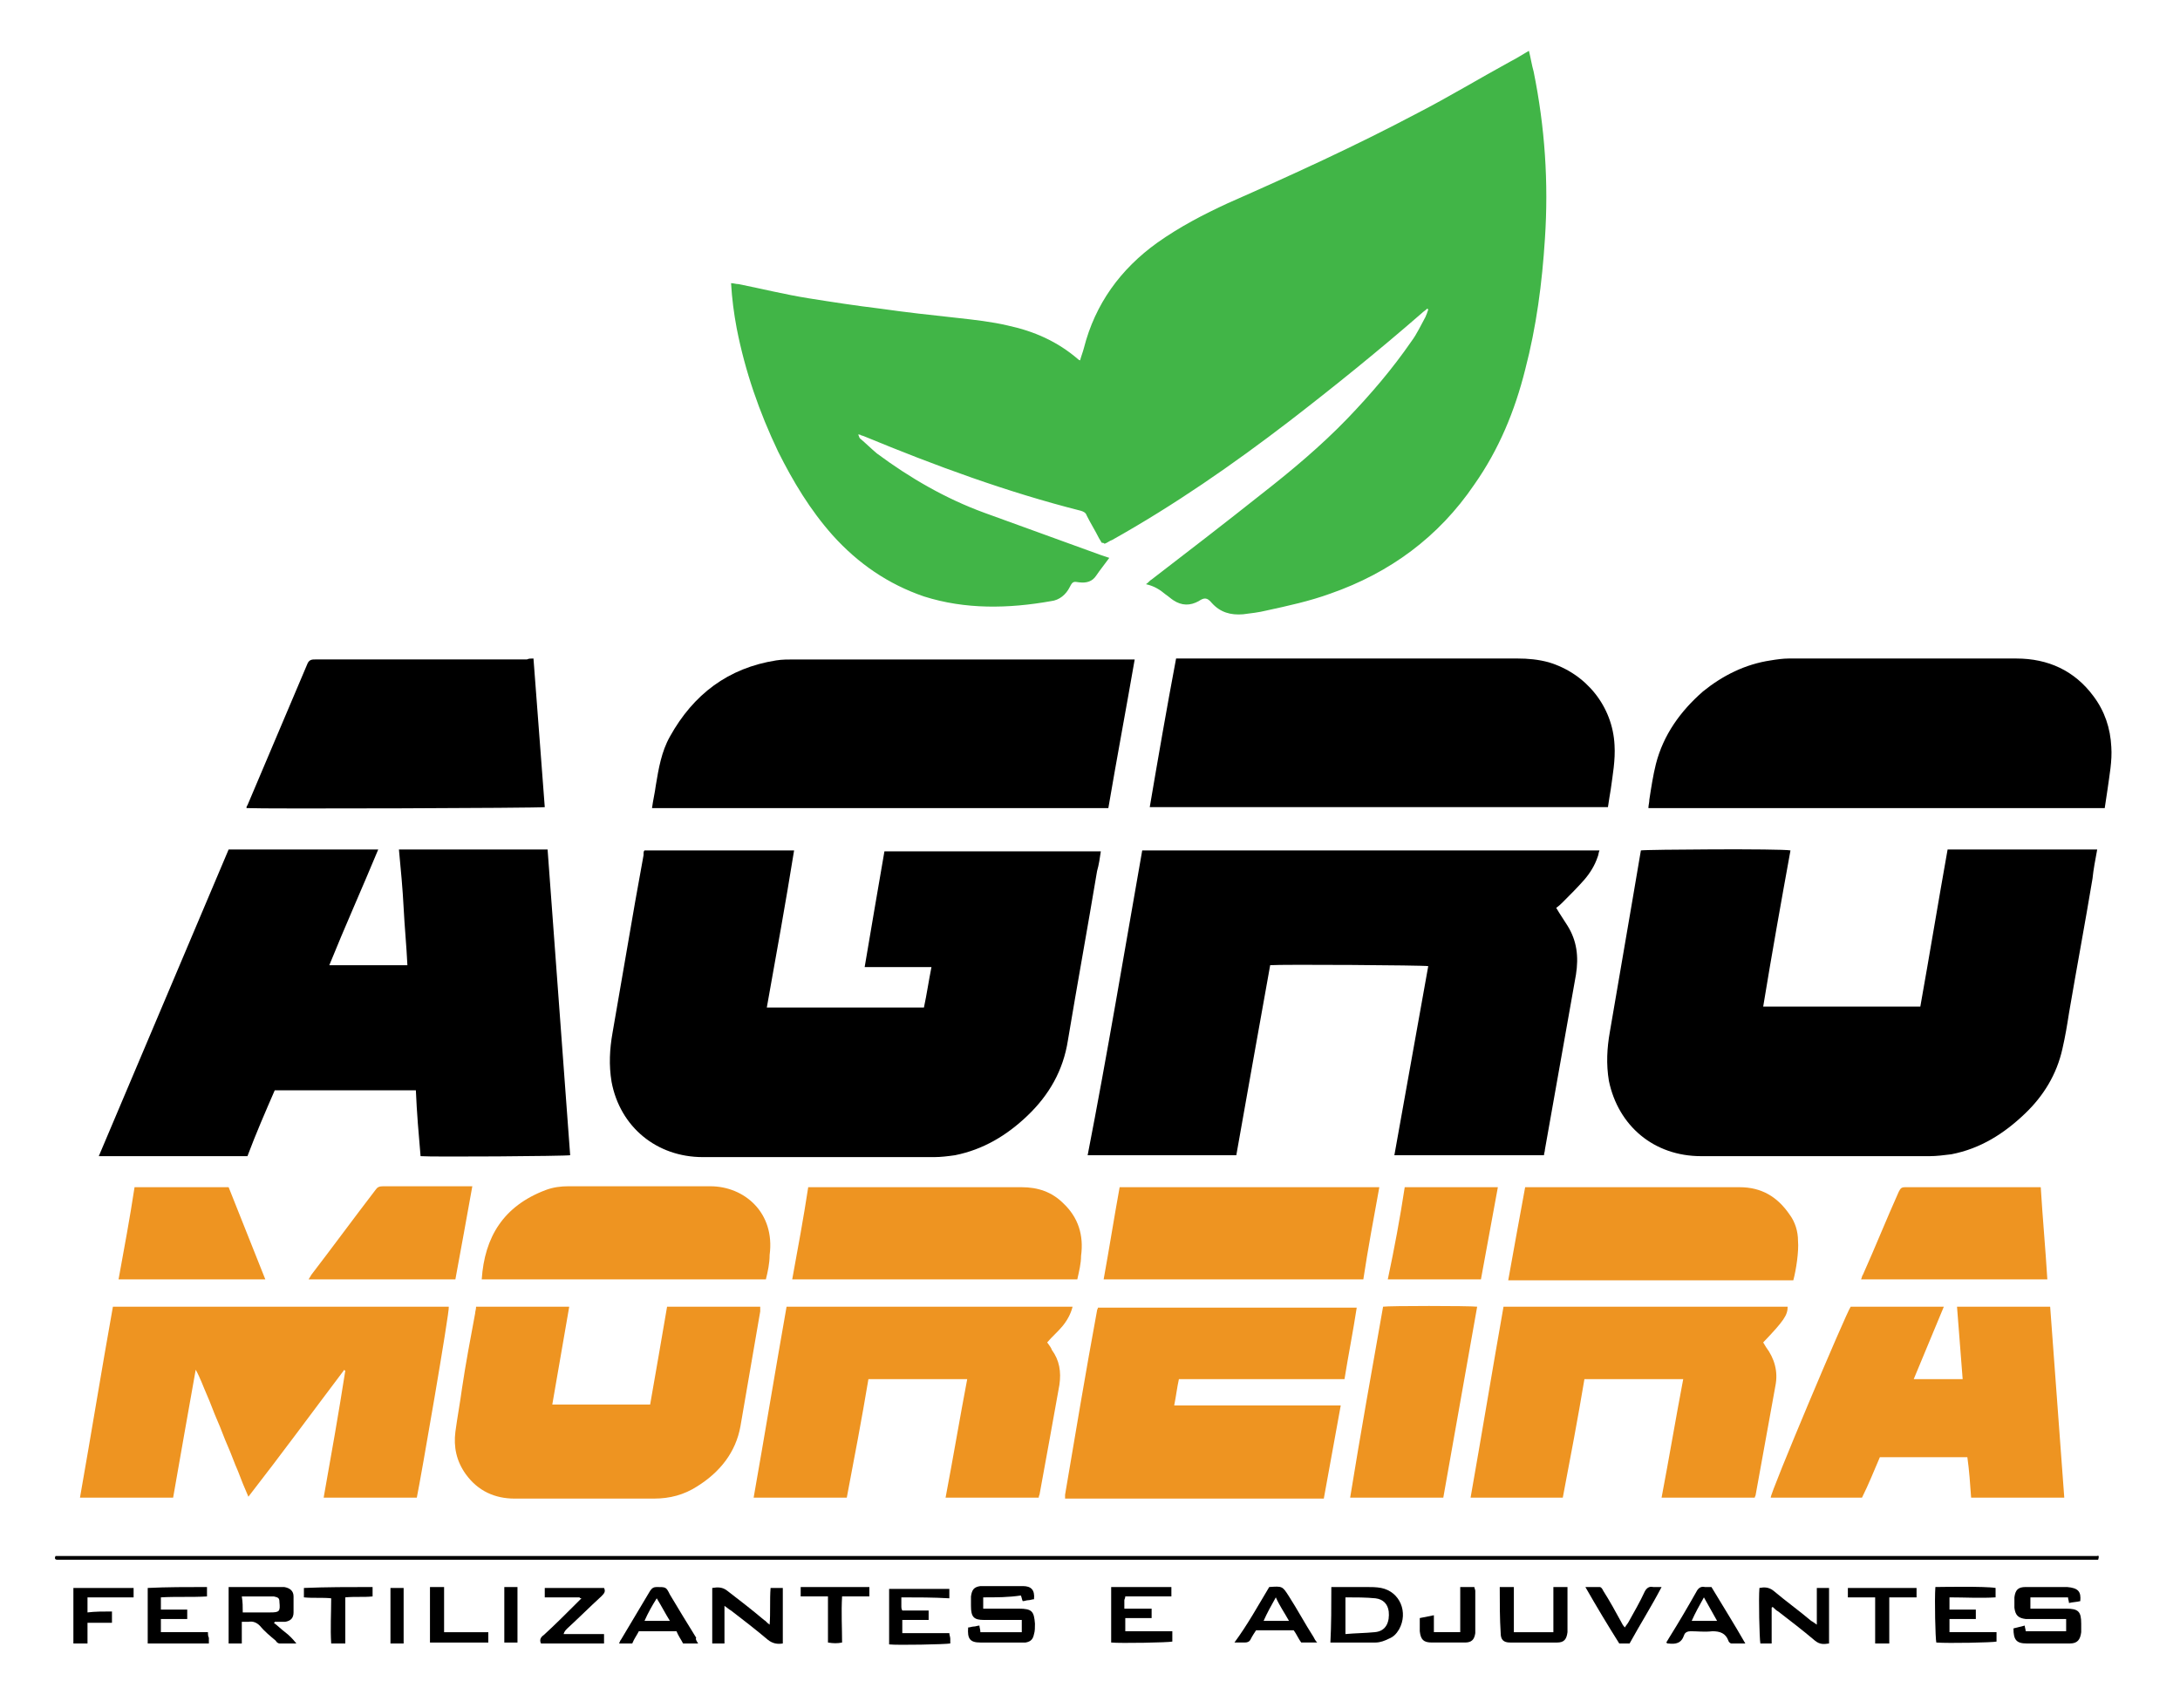
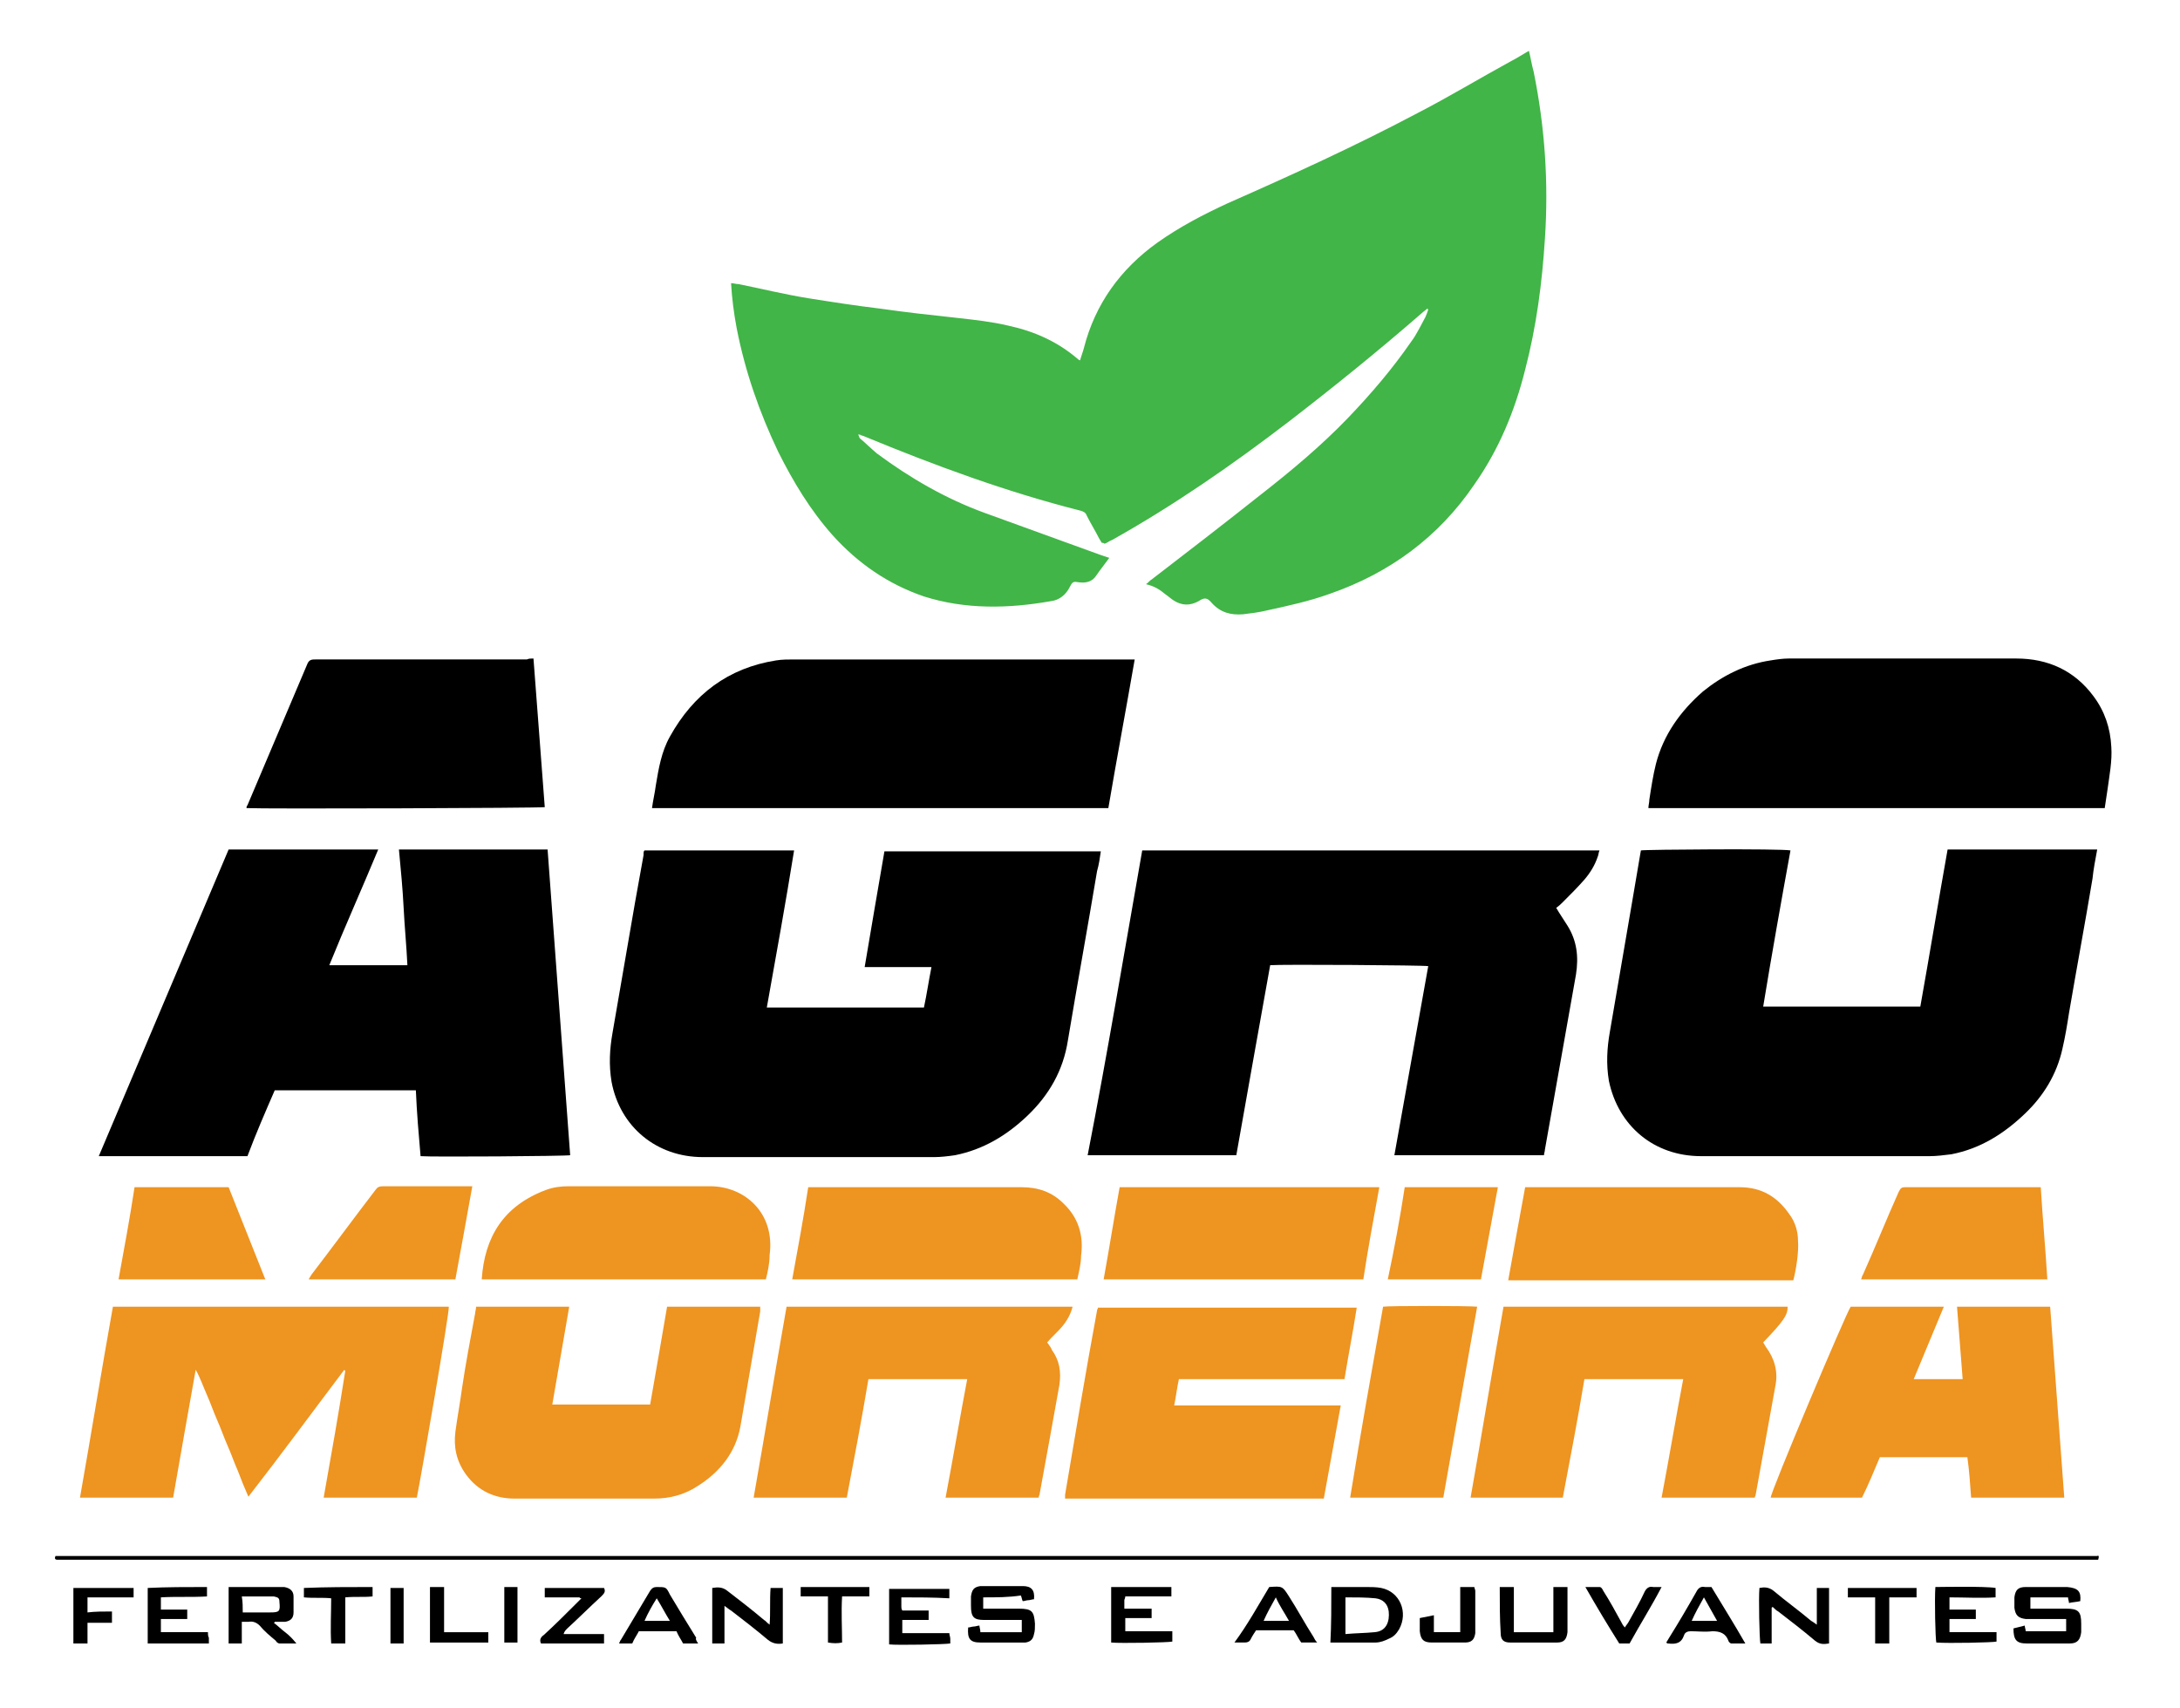
<svg xmlns="http://www.w3.org/2000/svg" id="Camada_1" x="0px" y="0px" viewBox="0 0 231.7 181.6" style="enable-background:new 0 0 231.7 181.6;" xml:space="preserve">
  <style type="text/css">	.st0{fill:#41B547;}	.st1{fill:#EE9421;}</style>
  <g>
    <path class="st0" d="M117.1,57.7c-0.1-0.2-0.2-0.3-0.3-0.5c-0.4-0.8-0.9-1.6-1.3-2.4c-0.1-0.3-0.3-0.4-0.6-0.5  c-7.9-2-15.5-4.8-23-7.9c-0.2-0.1-0.4-0.1-0.5-0.2c0,0-0.1,0-0.2,0c0.1,0.1,0.1,0.3,0.2,0.4c0.6,0.5,1.2,1.1,1.8,1.6  c3.5,2.6,7.3,4.8,11.4,6.3c4.1,1.5,8.3,3,12.4,4.5c0.3,0.1,0.6,0.2,0.9,0.3c-0.5,0.7-1,1.3-1.4,1.9c-0.4,0.6-1,0.8-1.8,0.7  c-0.6-0.1-0.7-0.1-1,0.5c-0.4,0.8-1.1,1.4-2,1.5c-4.5,0.8-9.1,0.9-13.5-0.5c-3.8-1.3-7-3.5-9.7-6.5c-2.4-2.7-4.2-5.7-5.8-8.9  c-2-4.2-3.5-8.5-4.4-13.1c-0.3-1.6-0.5-3.1-0.6-4.8c0.3,0,0.5,0.1,0.8,0.1c2.5,0.5,4.9,1.1,7.4,1.5c2.5,0.4,5.1,0.8,7.6,1.1  c2.8,0.4,5.5,0.7,8.3,1c1.8,0.2,3.6,0.4,5.3,0.8c2.8,0.6,5.3,1.7,7.5,3.6c0,0,0.1,0.1,0.2,0.1c0.1-0.4,0.3-0.9,0.4-1.3  c1.2-4.7,3.9-8.4,7.8-11.2c2.4-1.7,4.9-3,7.5-4.2c6.8-3,13.6-6.1,20.2-9.6c3.3-1.7,6.6-3.7,9.9-5.5c0.6-0.3,1.2-0.7,1.9-1.1  c0.2,0.8,0.3,1.5,0.5,2.2c1.2,5.9,1.6,11.8,1.2,17.8c-0.3,4.7-0.9,9.3-2.1,13.9c-1.1,4.4-2.8,8.5-5.4,12.2  c-3.8,5.6-9,9.4-15.3,11.6c-2.2,0.8-4.5,1.3-6.8,1.8c-0.8,0.2-1.7,0.3-2.5,0.4c-1.3,0.1-2.4-0.2-3.3-1.2c-0.5-0.6-0.8-0.6-1.4-0.2  c-0.9,0.5-1.8,0.5-2.7-0.1c-0.3-0.2-0.5-0.4-0.8-0.6c-0.6-0.5-1.2-0.9-2.1-1.1c0.3-0.2,0.4-0.4,0.6-0.5c3.9-3,7.8-6,11.7-9.1  c3.2-2.5,6.3-5.1,9.1-8c2.5-2.6,4.8-5.3,6.8-8.2c0.6-0.8,1-1.7,1.5-2.6c0.1-0.2,0.2-0.5,0.3-0.8c0,0-0.1-0.1-0.1-0.1  c-0.2,0.2-0.4,0.3-0.6,0.5c-4.6,4-9.3,7.8-14.1,11.5c-6,4.6-12.2,8.9-18.8,12.6c-0.3,0.1-0.5,0.3-0.8,0.4  C117.3,57.7,117.2,57.7,117.1,57.7z" />
    <g>
      <path d="M68.5,90.4c5.3,0,10.5,0,15.9,0c-0.9,5.6-1.9,11.1-2.9,16.7c5.6,0,11.1,0,16.7,0c0.3-1.4,0.5-2.8,0.8-4.3   c-2.4,0-4.7,0-7.1,0c0.7-4.2,1.4-8.2,2.1-12.3c7.7,0,15.3,0,23,0c-0.1,0.7-0.2,1.4-0.4,2.1c-1,6-2.1,12-3.1,18   c-0.5,3.2-2,5.8-4.3,8c-2.2,2.1-4.7,3.6-7.7,4.2c-0.7,0.1-1.5,0.2-2.2,0.2c-8.2,0-16.4,0-24.6,0c-4.9,0-8.8-3.2-9.7-8   c-0.3-1.8-0.2-3.5,0.1-5.2c0.8-4.6,1.6-9.3,2.4-13.9c0.3-1.7,0.6-3.3,0.9-5C68.4,90.6,68.4,90.5,68.5,90.4z" />
      <path d="M187.4,107c5.6,0,11.1,0,16.7,0c1-5.6,1.9-11.1,2.9-16.7c5.3,0,10.6,0,15.9,0c-0.2,1.1-0.4,2.1-0.5,3.1   c-0.8,4.8-1.7,9.6-2.5,14.3c-0.2,1.3-0.4,2.5-0.7,3.8c-0.6,2.7-2,5-4,6.9c-2.2,2.1-4.7,3.7-7.8,4.3c-0.8,0.1-1.6,0.2-2.3,0.2   c-8.1,0-16.2,0-24.3,0c-5,0-8.8-3.2-9.8-8c-0.3-1.8-0.2-3.5,0.1-5.2c0.8-4.7,1.6-9.3,2.4-14c0.3-1.8,0.6-3.5,0.9-5.3   c0.5-0.1,14.9-0.2,15.9,0C189.3,95.9,188.3,101.5,187.4,107z" />
      <path d="M121.4,90.4c16.2,0,32.3,0,48.6,0c-0.1,0.2-0.1,0.5-0.2,0.7c-0.3,0.9-0.8,1.7-1.4,2.4c-0.7,0.8-1.5,1.6-2.3,2.4   c-0.2,0.2-0.4,0.4-0.7,0.6c0.1,0.2,0.2,0.3,0.3,0.5c0.3,0.5,0.6,0.9,0.9,1.4c1,1.6,1.2,3.3,0.9,5.2c-1.1,6.2-2.2,12.4-3.3,18.6   c0,0.2-0.1,0.4-0.1,0.6c-5.3,0-10.6,0-15.9,0c1.2-6.7,2.4-13.4,3.6-20.1c-0.5-0.1-15.6-0.2-16.8-0.1c-1.2,6.7-2.4,13.4-3.6,20.2   c-5.3,0-10.5,0-15.8,0C117.7,112,119.5,101.2,121.4,90.4z" />
      <path d="M58.2,90.3c0.8,10.9,1.6,21.7,2.4,32.5c-0.5,0.1-14.7,0.2-15.9,0.1c-0.2-2.3-0.4-4.6-0.5-7c-5,0-10,0-15,0   c-1,2.3-2,4.6-2.9,7c-5.2,0-10.5,0-15.8,0c4.6-10.9,9.2-21.7,13.8-32.6c5.3,0,10.5,0,15.9,0c-1.7,4.1-3.5,8.1-5.2,12.3   c2.8,0,5.5,0,8.3,0c-0.1-2.1-0.3-4.1-0.4-6.1c-0.1-2-0.3-4.1-0.5-6.2C47.6,90.3,52.9,90.3,58.2,90.3z" />
      <path d="M117.8,85.9c-16.2,0-32.3,0-48.5,0c0.1-0.8,0.3-1.6,0.4-2.4c0.3-1.8,0.6-3.6,1.5-5.2c2.5-4.5,6.2-7.3,11.3-8.1   c0.6-0.1,1.3-0.1,1.9-0.1c11.8,0,23.6,0,35.4,0c0.2,0,0.5,0,0.8,0C119.7,75.3,118.7,80.6,117.8,85.9z" />
-       <path d="M122.2,85.8c0.9-5.3,1.8-10.5,2.8-15.8c0.3,0,0.5,0,0.8,0c3.1,0,6.2,0,9.3,0c8.7,0,17.4,0,26.2,0c1.1,0,2.2,0.1,3.3,0.4   c4,1.2,6.8,4.7,7,8.8c0.1,1.6-0.2,3.2-0.4,4.7c-0.1,0.6-0.2,1.2-0.3,1.9C154.6,85.8,138.4,85.8,122.2,85.8z" />
      <path d="M223.7,85.9c-16.2,0-32.3,0-48.5,0c0-0.3,0.1-0.6,0.1-0.9c0.2-1.3,0.4-2.6,0.7-3.8c0.8-3.1,2.6-5.6,5-7.7   c2.1-1.7,4.5-2.9,7.2-3.3c0.6-0.1,1.3-0.2,1.9-0.2c8.1,0,16.1,0,24.2,0c3.4,0,6.2,1.3,8.2,4c1.2,1.6,1.8,3.4,1.9,5.4   c0.1,1.5-0.2,3-0.4,4.5C223.9,84.6,223.8,85.2,223.7,85.9z" />
      <path d="M56.7,70c0.4,5.3,0.8,10.5,1.2,15.8c-0.5,0.1-30.1,0.2-31.7,0.1c0-0.1,0-0.2,0.1-0.3c2.1-5,4.3-10.1,6.4-15.1   c0.2-0.4,0.5-0.4,0.8-0.4c5.5,0,10.9,0,16.4,0c2,0,4.1,0,6.1,0C56.2,70,56.4,70,56.7,70z" />
    </g>
    <g>
      <path class="st1" d="M44.3,159.2c-3.3,0-6.5,0-9.9,0c0.8-4.5,1.6-9,2.3-13.5c0,0-0.1,0-0.1-0.1c-3.4,4.5-6.7,9-10.2,13.5   c-0.4-0.9-0.8-1.9-1.1-2.7c-0.4-0.9-0.7-1.8-1.1-2.7c-0.4-0.9-0.7-1.8-1.1-2.7c-0.4-0.9-0.7-1.8-1.1-2.7c-0.4-0.9-0.7-1.8-1.2-2.7   c-0.8,4.5-1.6,9-2.4,13.6c-3.3,0-6.5,0-9.9,0c1.2-6.8,2.3-13.6,3.5-20.3c11.9,0,23.8,0,35.7,0C47.8,139.4,44.7,157.3,44.3,159.2z" />
      <path class="st1" d="M142.5,149.4c-0.6,3.3-1.2,6.6-1.8,9.9c-9.2,0-18.3,0-27.4,0c0,0,0,0-0.1,0c0,0,0,0,0-0.1c0-0.1,0-0.2,0-0.3   c1.1-6.5,2.2-13.1,3.4-19.6c0-0.1,0.1-0.2,0.1-0.3c9.2,0,18.3,0,27.5,0c-0.4,2.6-0.9,5.1-1.3,7.6c-5.9,0-11.7,0-17.6,0   c-0.2,0.9-0.3,1.8-0.5,2.8c1,0,2,0,2.9,0c1,0,2,0,2.9,0c1,0,2,0,2.9,0s2,0,2.9,0s2,0,2.9,0C140.5,149.4,141.5,149.4,142.5,149.4z" />
      <path class="st1" d="M50.6,138.9c3.3,0,6.6,0,9.9,0c-0.6,3.5-1.2,6.9-1.8,10.4c3.5,0,6.9,0,10.4,0c0.6-3.4,1.2-6.9,1.8-10.4   c3.3,0,6.6,0,9.9,0c0,0.2,0,0.4,0,0.5c-0.7,4.1-1.4,8.1-2.1,12.2c-0.5,2.8-2.2,4.9-4.6,6.4c-1.4,0.9-2.9,1.3-4.6,1.3   c-4.9,0-9.9,0-14.8,0c-2.1,0-3.9-0.8-5.2-2.6c-1-1.4-1.3-2.9-1.1-4.5c0.2-1.5,0.5-3.1,0.7-4.6c0.4-2.7,0.9-5.3,1.4-8   C50.5,139.4,50.6,139.2,50.6,138.9z" />
      <path class="st1" d="M114,138.9c-0.2,0.8-0.6,1.5-1.1,2.1c-0.5,0.6-1.1,1.1-1.6,1.7c0.2,0.3,0.4,0.5,0.5,0.8   c0.8,1.1,1,2.3,0.8,3.7c-0.7,3.9-1.4,7.8-2.1,11.6c0,0.1-0.1,0.2-0.1,0.4c-3.3,0-6.6,0-9.9,0c0.8-4.2,1.5-8.4,2.3-12.6   c-3.5,0-6.9,0-10.5,0c-0.7,4.2-1.5,8.4-2.3,12.6c-3.3,0-6.5,0-9.9,0c1.2-6.8,2.3-13.5,3.5-20.3C93.8,138.9,103.9,138.9,114,138.9z   " />
      <path class="st1" d="M156.3,159.2c1.2-6.8,2.3-13.5,3.5-20.3c10.1,0,20.2,0,30.2,0c0,0.9-0.4,1.5-2.6,3.8c0.1,0.2,0.2,0.3,0.3,0.5   c0.9,1.2,1.3,2.6,1,4.1c-0.7,3.9-1.4,7.7-2.1,11.6c0,0.1-0.1,0.2-0.1,0.3c-3.3,0-6.5,0-9.9,0c0.8-4.2,1.5-8.4,2.3-12.6   c-3.5,0-6.9,0-10.5,0c-0.7,4.2-1.5,8.4-2.3,12.6C162.9,159.2,159.6,159.2,156.3,159.2z" />
      <path class="st1" d="M196.7,138.9c3.3,0,6.5,0,9.9,0c-1.1,2.6-2.1,5.1-3.2,7.7c1.8,0,3.4,0,5.2,0c-0.2-2.6-0.4-5.1-0.6-7.7   c3.3,0,6.6,0,9.9,0c0.5,6.8,1,13.5,1.5,20.3c-3.3,0-6.6,0-9.9,0c-0.1-1.4-0.2-2.9-0.4-4.3c-3.1,0-6.2,0-9.3,0   c-0.6,1.4-1.2,2.9-1.9,4.3c-3.3,0-6.5,0-9.7,0C188.1,158.8,196.2,139.6,196.7,138.9z" />
      <path class="st1" d="M162.1,126.2c0.2,0,0.4,0,0.5,0c7.4,0,14.8,0,22.3,0c2.3,0,4,1,5.3,2.9c0.6,0.8,0.9,1.8,0.9,2.8   c0.1,1.1-0.2,3.1-0.5,4.2c-10,0-20.1,0-30.3,0C160.9,132.7,161.5,129.5,162.1,126.2z" />
      <path class="st1" d="M114.5,136c-10.1,0-20.2,0-30.3,0c0.6-3.3,1.2-6.5,1.7-9.8c0.3,0,0.5,0,0.7,0c7.3,0,14.7,0,22,0   c1.7,0,3.2,0.5,4.4,1.7c1.6,1.5,2.2,3.4,1.9,5.6C114.9,134.3,114.7,135.1,114.5,136z" />
      <path class="st1" d="M81.4,136c-10.1,0-20.2,0-30.2,0c0.3-4.5,2.3-7.8,6.8-9.5c0.8-0.3,1.6-0.4,2.4-0.4c5,0,10.1,0,15.1,0   c3.6,0,6.9,2.8,6.3,7.3C81.8,134.3,81.6,135.2,81.4,136z" />
      <path class="st1" d="M119,126.2c9.2,0,18.4,0,27.6,0c-0.6,3.3-1.2,6.5-1.7,9.8c-9.2,0-18.3,0-27.6,0   C117.9,132.7,118.4,129.5,119,126.2z" />
      <path class="st1" d="M157,138.9c-1.2,6.8-2.4,13.5-3.6,20.3c-3.3,0-6.5,0-9.9,0c1.1-6.8,2.3-13.5,3.5-20.3   C147.6,138.8,156.1,138.8,157,138.9z" />
      <path class="st1" d="M216.9,126.2c0.2,3.3,0.5,6.5,0.7,9.8c-6.6,0-13.2,0-19.8,0c0.1-0.2,0.1-0.4,0.2-0.5c1.3-2.9,2.5-5.9,3.8-8.8   c0.2-0.4,0.3-0.5,0.7-0.5c4.6,0,9.2,0,13.8,0C216.5,126.2,216.7,126.2,216.9,126.2z" />
      <path class="st1" d="M28.2,136c-5.3,0-10.4,0-15.6,0c0.6-3.3,1.2-6.5,1.7-9.8c3.3,0,6.6,0,10,0C25.6,129.5,26.9,132.7,28.2,136z" />
      <path class="st1" d="M48.4,136c-5.2,0-10.4,0-15.6,0c0.1-0.2,0.2-0.3,0.3-0.5c2.3-3,4.5-6,6.8-9c0.2-0.3,0.4-0.4,0.8-0.4   c3,0,6,0,9,0c0.1,0,0.2,0,0.5,0C49.6,129.5,49,132.7,48.4,136z" />
      <path class="st1" d="M149.3,126.2c3.3,0,6.6,0,9.9,0c-0.6,3.3-1.2,6.5-1.8,9.8c-3.3,0-6.6,0-9.9,0   C148.2,132.7,148.8,129.5,149.3,126.2z" />
    </g>
    <g>
      <path d="M223,165.8c-0.3,0-0.5,0-0.7,0c-71.9,0-143.8,0-215.7,0c-0.2,0-0.3,0-0.5,0c-0.3,0-0.3-0.2-0.2-0.4c0.1,0,0.3,0,0.5,0   c0.2,0,0.3,0,0.5,0c71.7,0,143.5,0,215.2,0c0.3,0,0.5,0,0.8,0C223.1,165.3,223.1,165.5,223,165.8z" />
      <path d="M221.1,170.2c-0.4,0.1-0.8,0.1-1.2,0.2c0-0.2-0.1-0.4-0.1-0.6c-1.3,0-2.6,0-4,0c0,0.4,0,0.7,0,1.2c0.2,0,0.3,0,0.5,0   c1.1,0,2.2,0,3.3,0c1.3,0,1.6,0.3,1.6,1.6c0,0.3,0,0.6,0,0.9c-0.1,0.8-0.4,1.2-1.2,1.2c-1.2,0-2.4,0-3.6,0c-0.3,0-0.6,0-1,0   c-1.1,0-1.4-0.4-1.4-1.6c0.4-0.1,0.8-0.2,1.2-0.3c0,0.2,0.1,0.4,0.1,0.6c1.4,0,2.8,0,4.3,0c0-0.4,0-0.8,0-1.3c-0.2,0-0.4,0-0.6,0   c-1,0-2.1,0-3.1,0c-0.2,0-0.4,0-0.6,0c-0.8-0.1-1.1-0.4-1.2-1.2c0-0.4,0-0.8,0-1.1c0.1-0.8,0.4-1.1,1.2-1.1c0.2,0,0.4,0,0.6,0   c1.1,0,2.2,0,3.2,0c0.2,0,0.4,0,0.6,0C220.9,168.8,221.2,169.2,221.1,170.2z" />
      <path d="M104.5,169.8c0,0.4,0,0.7,0,1.2c0.2,0,0.4,0,0.6,0c1.1,0,2.2,0,3.2,0c1.4,0,1.6,0.3,1.7,1.6c0,0.4,0,0.8-0.1,1.1   c-0.1,0.5-0.3,0.8-0.9,0.9c-0.1,0-0.3,0-0.4,0c-1.5,0-2.9,0-4.4,0c-1.1,0-1.4-0.4-1.3-1.6c0.2,0,0.4-0.1,0.6-0.1   c0.2,0,0.4-0.1,0.6-0.1c0,0.2,0.1,0.4,0.1,0.7c1.4,0,2.9,0,4.4,0c0-0.5,0-0.9,0-1.3c-0.2,0-0.4,0-0.6,0c-1,0-2.1,0-3.1,0   c-0.1,0-0.2,0-0.3,0c-1.1,0-1.4-0.3-1.4-1.5c0-0.3,0-0.6,0-1c0.1-0.7,0.3-1,1-1.1c0.1,0,0.1,0,0.2,0c1.4,0,2.8,0,4.3,0   c0.9,0,1.3,0.4,1.2,1.4c-0.2,0-0.4,0.1-0.6,0.1c-0.2,0-0.4,0.1-0.6,0.1c-0.1-0.2-0.1-0.4-0.2-0.6   C107.2,169.8,105.9,169.8,104.5,169.8z" />
      <path d="M24.3,168.7c0.3,0,0.6,0,0.9,0c1.5,0,2.9,0,4.4,0c0.2,0,0.4,0,0.6,0c0.6,0.1,1,0.4,1,1c0,0.6,0,1.1,0,1.7   c0,0.6-0.3,0.9-0.9,1c-0.4,0-0.7,0-1.1,0c0,0,0,0.1-0.1,0.1c0.4,0.3,0.8,0.7,1.2,1c0.4,0.3,0.8,0.7,1.2,1.2c-0.6,0-1.2,0-1.8,0   c-0.1,0-0.3-0.1-0.4-0.3c-0.6-0.5-1.2-1-1.7-1.6c-0.3-0.3-0.7-0.5-1.2-0.4c-0.2,0-0.4,0-0.7,0c0,0.8,0,1.5,0,2.3c-0.5,0-1,0-1.4,0   C24.3,172.7,24.3,170.8,24.3,168.7z M25.8,171.4c1,0,2,0,2.9,0c1,0,1.1-0.1,1-1.1c0-0.4-0.1-0.5-0.6-0.6c-0.7,0-1.4,0-2,0   c-0.4,0-0.9,0-1.4,0C25.8,170.3,25.8,170.8,25.8,171.4z" />
      <path d="M141.5,168.7c1.3,0,2.5,0,3.7,0c0.5,0,1.1,0,1.6,0.1c2,0.4,2.9,2.6,1.9,4.4c-0.3,0.5-0.6,0.8-1.1,1   c-0.4,0.2-0.9,0.4-1.4,0.4c-1.6,0-3.2,0-4.8,0C141.5,172.7,141.5,170.8,141.5,168.7z M143,169.8c0,1.4,0,2.6,0,3.9   c1.1-0.1,2.1-0.1,3.1-0.2c1.3-0.1,1.6-1.2,1.5-2.2c-0.1-0.8-0.6-1.3-1.4-1.4C145.2,169.8,144.1,169.8,143,169.8z" />
      <path d="M77,170.7c0,1.4,0,2.7,0,4c-0.5,0-0.9,0-1.3,0c0-2,0-4,0-5.9c0.6-0.1,1.1-0.1,1.6,0.3c1.3,1,2.6,2,3.9,3.1   c0.2,0.1,0.3,0.3,0.6,0.5c0.1-1.3,0-2.6,0.1-3.9c0.4,0,0.8,0,1.3,0c0,2,0,4,0,5.9c-0.6,0.1-1.1,0-1.6-0.4   c-1.3-1.1-2.6-2.1-3.9-3.1C77.5,171.1,77.3,170.9,77,170.7z" />
      <path d="M188.3,170.9c0,1.3,0,2.5,0,3.8c-0.4,0-0.8,0-1.2,0c-0.1-0.5-0.2-4.8-0.1-5.9c0.5-0.1,1-0.1,1.5,0.3   c1.3,1.1,2.7,2.1,4,3.2c0.2,0.1,0.3,0.2,0.6,0.4c0-1.3,0-2.6,0-3.9c0.5,0,0.9,0,1.3,0c0,2,0,3.9,0,5.9c-0.6,0.1-1,0.1-1.5-0.3   c-1.3-1.1-2.6-2.1-3.9-3.1c-0.2-0.1-0.4-0.3-0.5-0.4C188.4,170.8,188.4,170.8,188.3,170.9z" />
      <path d="M212.1,168.8c0,0.3,0,0.6,0,1c-1.6,0.1-3.3,0-4.9,0c0,0.5,0,0.9,0,1.3c1,0,1.9,0,2.8,0c0,0.4,0,0.7,0,1   c-0.9,0-1.9,0-2.8,0c0,0.5,0,0.9,0,1.4c1.7,0,3.3,0,5,0c0,0.4,0,0.7,0,1c-0.4,0.1-5.1,0.2-6.4,0.1c-0.1-0.4-0.2-4.5-0.1-5.9   C206.1,168.7,211,168.6,212.1,168.8z" />
      <path d="M118.1,168.7c2.2,0,4.3,0,6.4,0c0,0.3,0,0.6,0,1c-1.6,0-3.3,0-4.9,0c0,0.2-0.1,0.3-0.1,0.4c0,0.3,0,0.5,0,0.9   c1,0,1.9,0,2.9,0c0,0.4,0,0.7,0,1c-0.9,0-1.9,0-2.8,0c0,0.5,0,0.9,0,1.4c1.6,0,3.3,0,5,0c0,0.4,0,0.7,0,1.1   c-0.4,0.1-5.5,0.2-6.5,0.1C118.1,172.7,118.1,170.8,118.1,168.7z" />
      <path d="M95.8,169.8c0,0.4,0,0.7,0,1c0,0.1,0,0.2,0.1,0.4c0.9,0,1.9,0,2.8,0c0,0.4,0,0.6,0,1c-0.9,0-1.9,0-2.8,0   c0,0.5,0,0.9,0,1.4c1.7,0,3.3,0,5,0c0,0.2,0.1,0.4,0.1,0.6c0,0.2,0,0.3,0,0.5c-0.5,0.1-5.6,0.2-6.5,0.1c0-2,0-3.9,0-5.9   c2.1,0,4.3,0,6.4,0c0,0.3,0,0.6,0,1C99.2,169.8,97.5,169.8,95.8,169.8z" />
      <path d="M22,168.7c0,0.3,0,0.6,0,1c-1.6,0.1-3.3,0-4.9,0.1c0,0.4,0,0.8,0,1.3c0.9,0,1.9,0,2.8,0c0,0.4,0,0.7,0,1   c-0.9,0-1.9,0-2.8,0c0,0.5,0,0.9,0,1.4c1.7,0,3.3,0,5,0c0,0.2,0,0.4,0.1,0.6c0,0.2,0,0.3,0,0.6c-2.2,0-4.3,0-6.5,0   c0-2,0-3.9,0-5.9C17.7,168.7,19.9,168.7,22,168.7z" />
      <path d="M159.4,168.7c0.5,0,1,0,1.5,0c0,1.6,0,3.2,0,4.8c1.4,0,2.8,0,4.2,0c0-1.6,0-3.2,0-4.8c0.5,0,1,0,1.5,0c0,0.2,0,0.4,0,0.5   c0,1.3,0,2.6,0,3.9c0,0.1,0,0.3,0,0.4c-0.1,0.8-0.4,1.1-1.1,1.1c-1.7,0-3.3,0-5,0c-0.7,0-1-0.3-1-1   C159.4,172.1,159.4,170.4,159.4,168.7z" />
      <path d="M61.6,169.8c-1.2,0-2.5,0-3.7,0c0-0.4,0-0.7,0-1c2.1,0,4.2,0,6.3,0c0.2,0.4,0,0.6-0.3,0.9c-1.2,1.1-2.4,2.3-3.6,3.4   c-0.2,0.2-0.3,0.3-0.4,0.6c1.4,0,2.8,0,4.3,0c0,0.4,0,0.7,0,1c-2.3,0-4.5,0-6.7,0c-0.2-0.4,0-0.7,0.3-0.9c1.2-1.1,2.3-2.2,3.5-3.4   c0.2-0.2,0.3-0.3,0.5-0.5C61.6,169.9,61.6,169.8,61.6,169.8z" />
      <path d="M134.9,168.7c1.4-0.1,1.4-0.1,2.1,1c0.9,1.4,1.7,2.9,2.6,4.3c0.1,0.2,0.2,0.4,0.4,0.6c-0.3,0-0.6,0-0.9,0   c-0.3,0-0.5,0-0.8,0c-0.3-0.4-0.5-0.9-0.8-1.3c-1.3,0-2.6,0-4,0c-0.2,0.3-0.4,0.6-0.6,1c-0.1,0.2-0.3,0.3-0.6,0.3   c-0.3,0-0.7,0-1.1,0C132.6,172.7,133.7,170.7,134.9,168.7z M135.6,169.8c-0.5,0.9-0.9,1.6-1.3,2.5c0.9,0,1.8,0,2.7,0   C136.5,171.4,136,170.7,135.6,169.8z" />
      <path d="M74.2,174.7c-0.6,0-1.1,0-1.6,0c-0.2-0.4-0.5-0.8-0.7-1.3c-1.3,0-2.6,0-4,0c-0.2,0.4-0.5,0.8-0.7,1.3c-0.5,0-0.9,0-1.4,0   c0.1-0.2,0.1-0.3,0.2-0.4c1-1.7,2.1-3.5,3.1-5.2c0.2-0.3,0.4-0.4,0.7-0.4c1,0,1,0,1.4,0.8c0.9,1.5,1.8,3,2.8,4.6   C73.9,174.2,74,174.4,74.2,174.7z M68.5,172.3c0.9,0,1.8,0,2.7,0c-0.5-0.8-0.9-1.6-1.4-2.4C69.3,170.7,68.9,171.4,68.5,172.3z" />
      <path d="M181.9,168.7c1.2,2,2.4,3.9,3.6,6c-0.6,0-1.1,0-1.5,0c-0.1,0-0.3-0.2-0.3-0.3c-0.3-0.8-0.9-1-1.7-1c-0.8,0.1-1.6,0-2.3,0   c-0.3,0-0.6,0.1-0.7,0.4c-0.3,0.9-0.9,1-1.7,0.9c-0.1,0-0.1,0-0.2-0.1c0.1-0.2,0.2-0.3,0.3-0.5c1-1.6,2-3.3,2.9-4.9   c0.2-0.4,0.5-0.6,0.9-0.5C181.3,168.7,181.6,168.7,181.9,168.7z M181.1,169.8c-0.5,0.9-0.9,1.6-1.3,2.5c0.9,0,1.8,0,2.7,0   C182,171.4,181.6,170.7,181.1,169.8z" />
      <path d="M11.9,171.3c0,0.4,0,0.8,0,1.2c-0.9,0-1.7,0-2.6,0c0,0.8,0,1.4,0,2.2c-0.5,0-1,0-1.5,0c0-2,0-3.9,0-5.9c2.1,0,4.2,0,6.4,0   c0,0.3,0,0.6,0,1c-1.6,0-3.2,0-4.9,0c0,0.6,0,1,0,1.6C10.1,171.3,11,171.3,11.9,171.3z" />
      <path d="M172.7,173c0.1-0.2,0.3-0.4,0.4-0.6c0.6-1.1,1.2-2.1,1.7-3.2c0.2-0.4,0.5-0.6,0.9-0.5c0.2,0,0.5,0,0.9,0   c-1.1,2.1-2.3,4-3.4,6c-0.4,0-0.7,0-1.1,0c-1.2-1.9-2.4-3.9-3.6-6c0.6,0,1,0,1.5,0c0.2,0,0.3,0.2,0.4,0.4c0.7,1.1,1.3,2.2,1.9,3.3   C172.4,172.6,172.5,172.8,172.7,173z" />
      <path d="M150.9,172c0.5-0.1,1-0.2,1.5-0.3c0,0.6,0,1.2,0,1.8c1,0,1.9,0,2.8,0c0-1.6,0-3.2,0-4.8c0.5,0,1,0,1.5,0   c0,0.1,0.1,0.3,0.1,0.4c0,1.4,0,2.8,0,4.1c0,0.1,0,0.3,0,0.4c-0.1,0.7-0.4,1-1.1,1c-0.5,0-1,0-1.5,0c-0.7,0-1.4,0-2,0   c-0.9,0-1.2-0.3-1.3-1.2C150.9,173,150.9,172.6,150.9,172z" />
      <path d="M85.1,168.7c2.4,0,4.8,0,7.3,0c0,0.3,0,0.6,0,1c-0.9,0-1.9,0-2.9,0c-0.1,1.7,0,3.3,0,4.9c-0.5,0.1-0.9,0.1-1.5,0   c0-1.6,0-3.2,0-4.9c-1,0-1.9,0-2.9,0C85.1,169.4,85.1,169.1,85.1,168.7z" />
      <path d="M199.3,169.8c-1,0-1.9,0-2.9,0c0-0.4,0-0.7,0-1c2.4,0,4.8,0,7.3,0c0,0.2,0,0.3,0,0.5c0,0.1,0,0.3,0,0.5c-1,0-1.9,0-2.9,0   c0,1.7,0,3.3,0,4.9c-0.5,0-1,0-1.5,0C199.3,173.1,199.3,171.5,199.3,169.8z" />
      <path d="M45.7,168.7c0.5,0,0.9,0,1.5,0c0,1.6,0,3.2,0,4.8c1.6,0,3.1,0,4.7,0c0,0.4,0,0.7,0,1.1c-2,0-4.1,0-6.2,0   C45.7,172.7,45.7,170.7,45.7,168.7z" />
      <path d="M39.6,168.7c0,0.4,0,0.7,0,1c-0.9,0.1-1.9,0-2.9,0.1c0,1.6,0,3.2,0,4.9c-0.5,0-0.9,0-1.5,0c-0.1-1.6,0-3.2,0-4.8   c-0.9-0.1-1.9,0-2.9-0.1c0-0.3,0-0.6,0-1C34.7,168.7,37.1,168.7,39.6,168.7z" />
      <path d="M42.9,174.7c-0.5,0-0.9,0-1.4,0c0-2,0-3.9,0-5.9c0.5,0,0.9,0,1.4,0C42.9,170.7,42.9,172.7,42.9,174.7z" />
      <path d="M53.6,168.7c0.5,0,0.9,0,1.4,0c0,2,0,3.9,0,5.9c-0.5,0-0.9,0-1.4,0C53.6,172.7,53.6,170.8,53.6,168.7z" />
    </g>
  </g>
</svg>